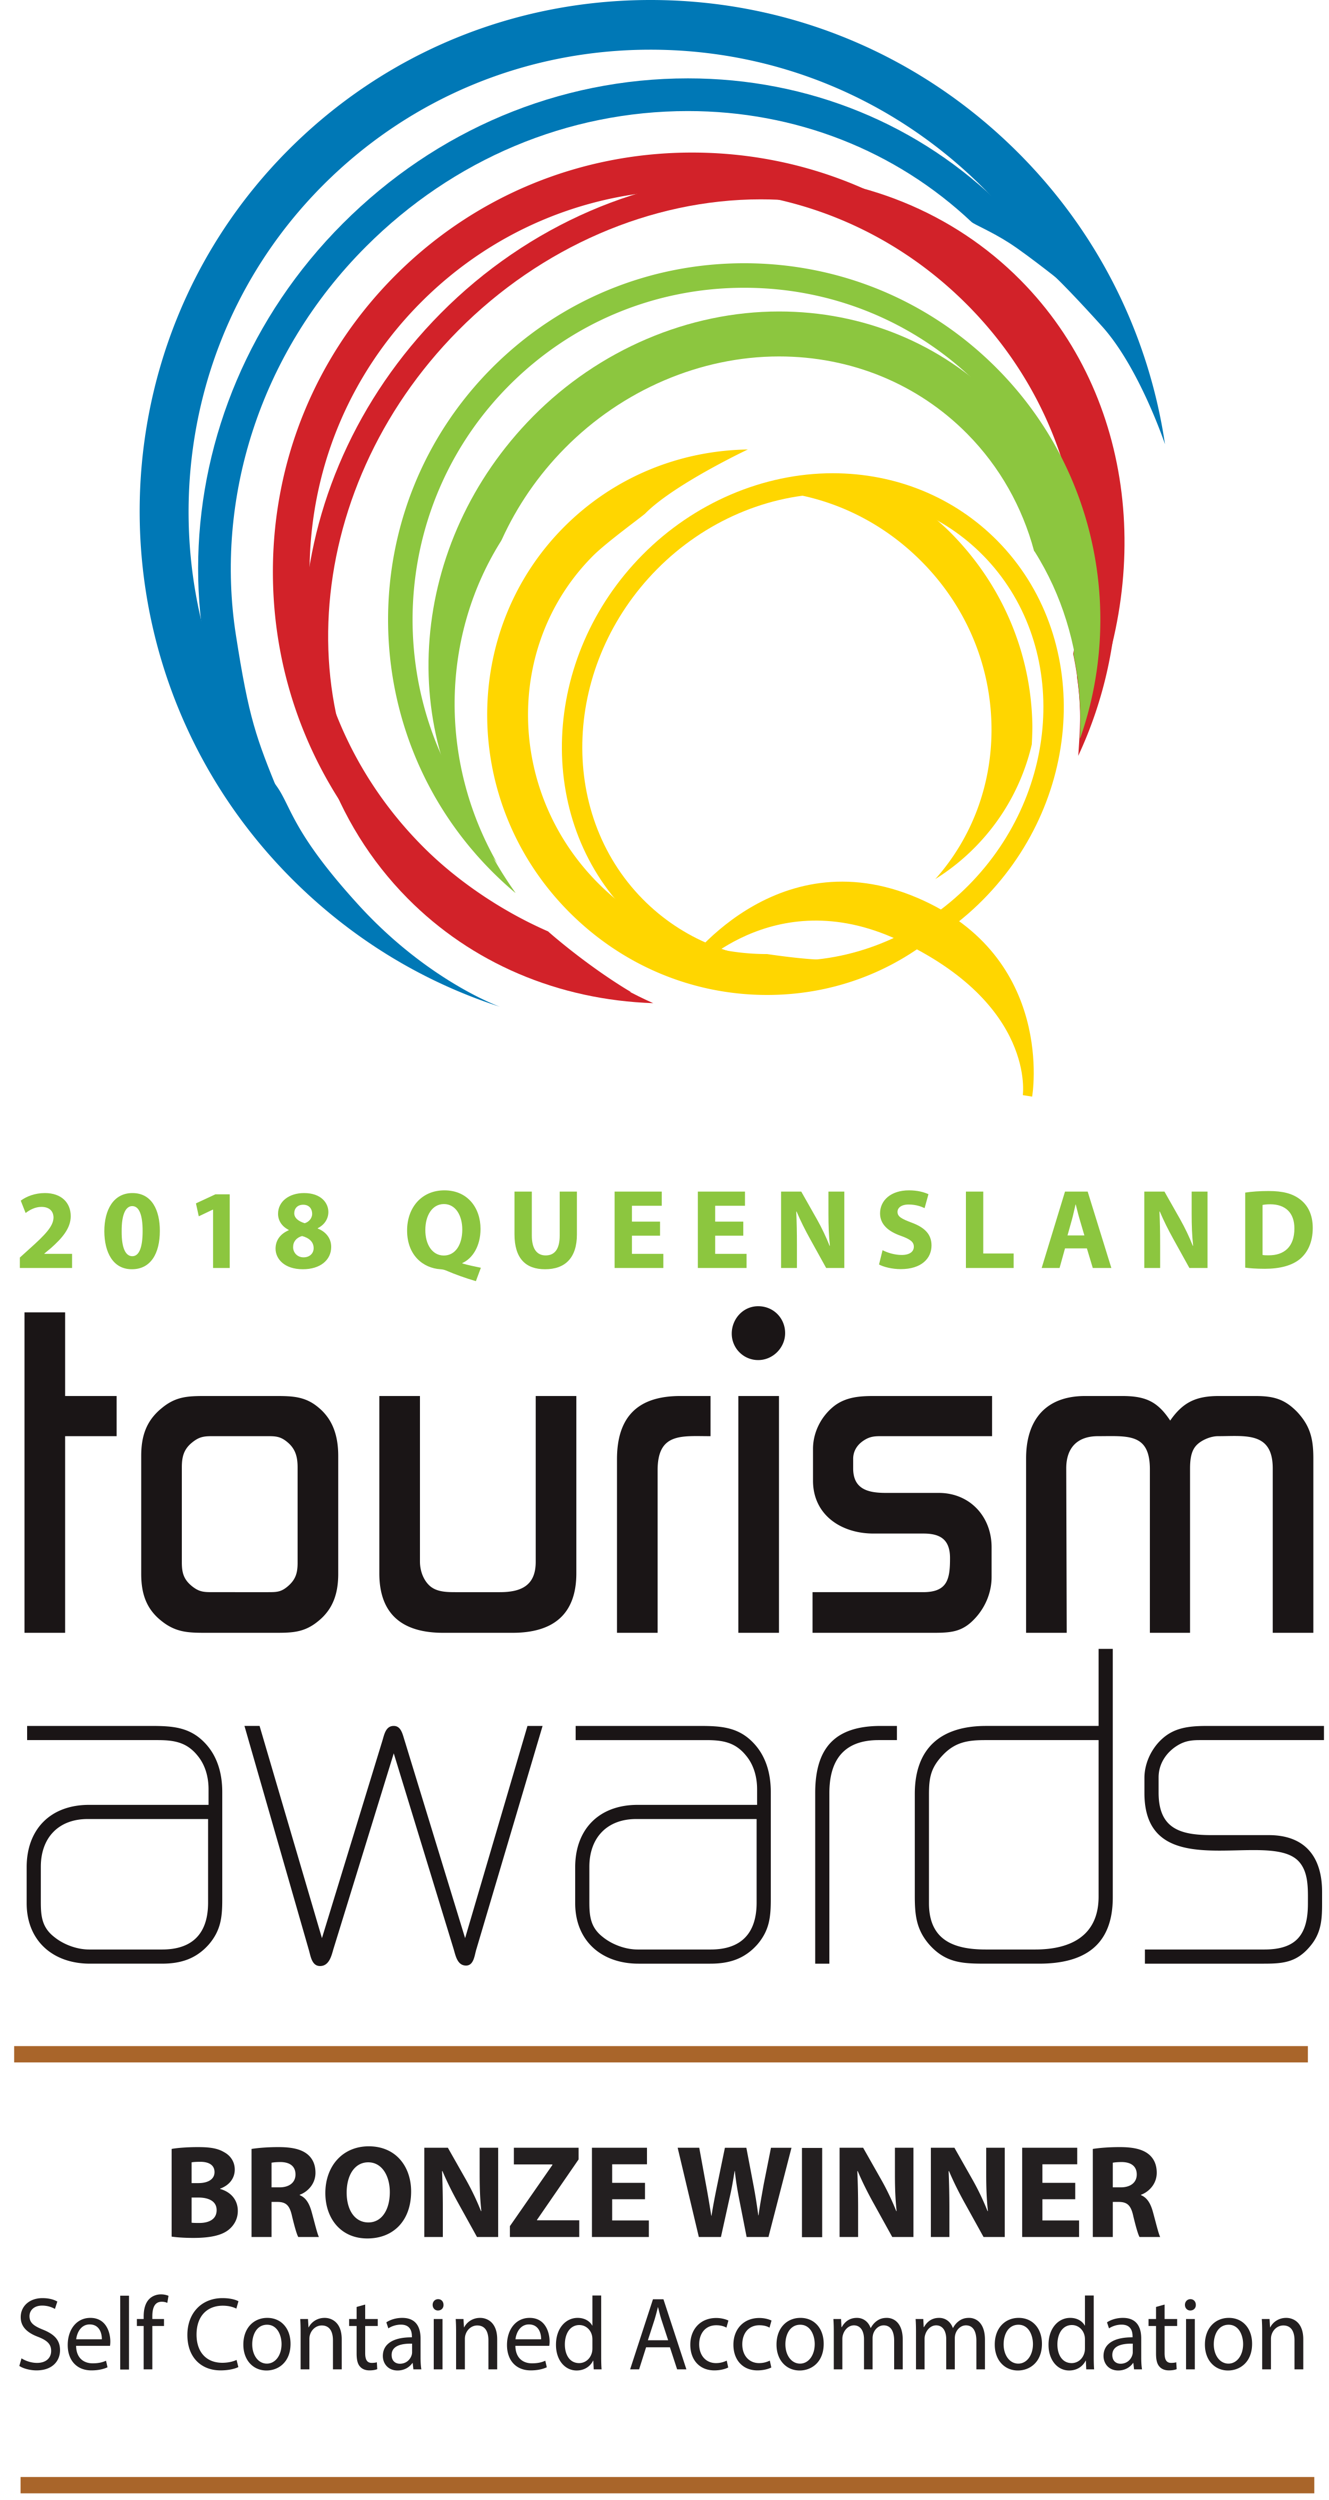
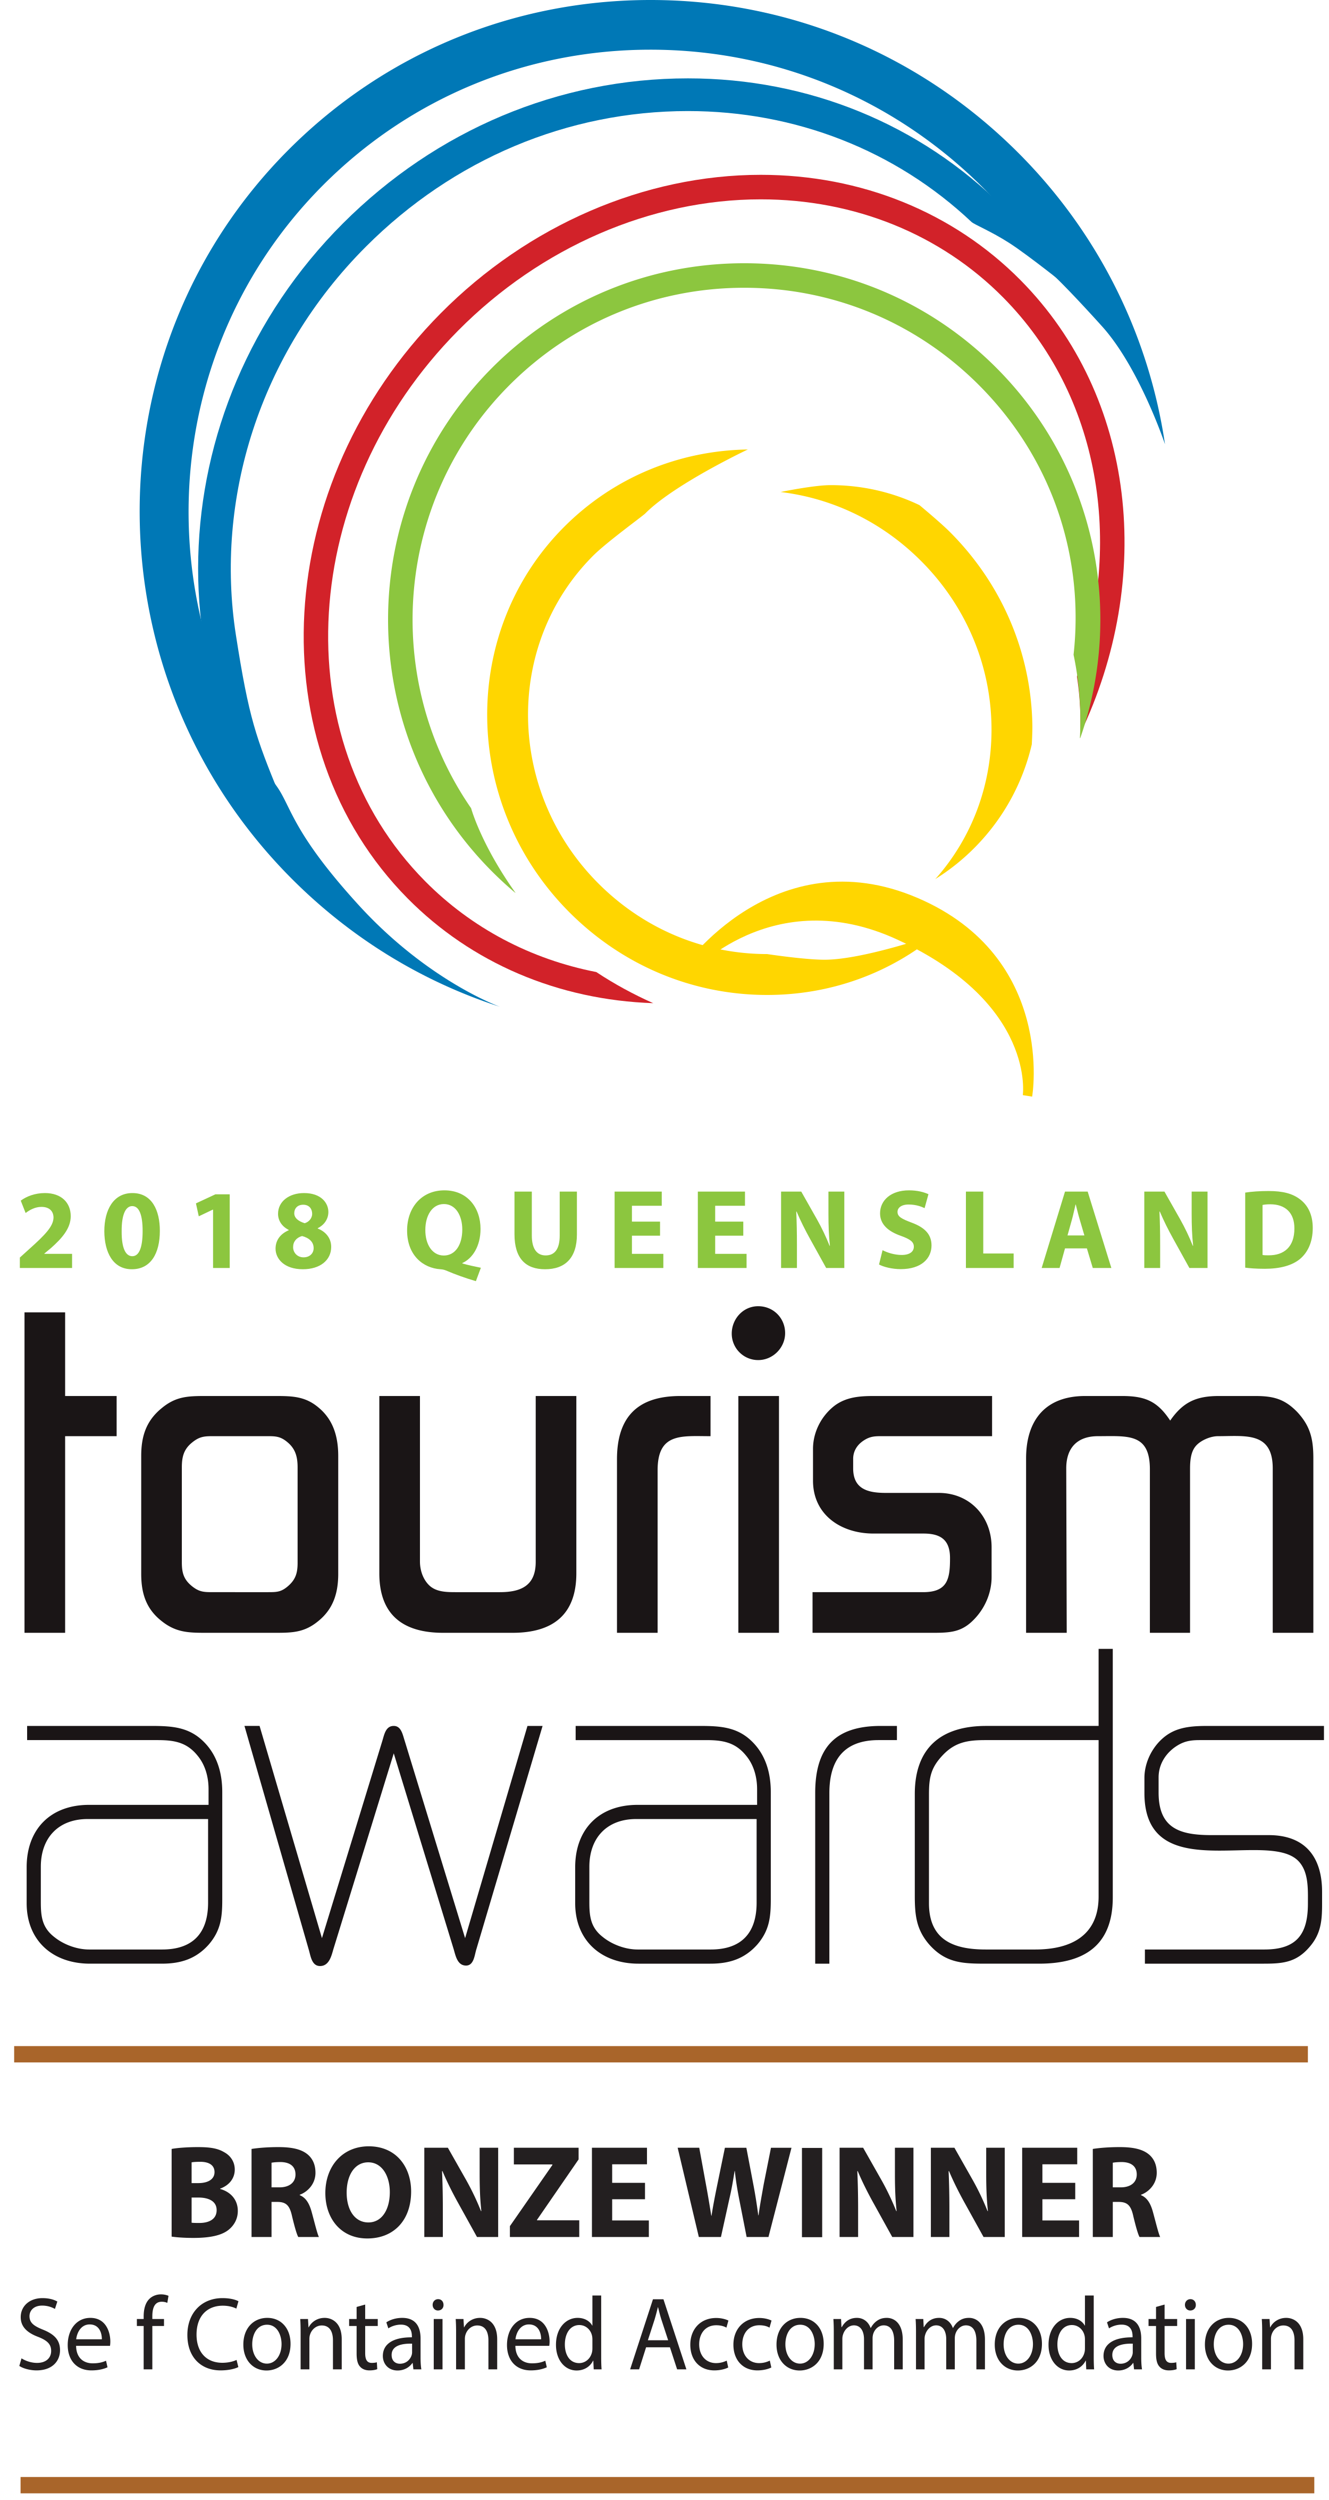
<svg xmlns="http://www.w3.org/2000/svg" viewBox="0 0 586 1102" fill-rule="evenodd" clip-rule="evenodd" stroke-miterlimit="1.414">
  <path d="M84.488 979.692c.88.117 1.93.117 3.446.117 4.025 0 7.588-1.517 7.588-5.662 0-3.967-3.563-5.542-8-5.542h-3.034v11.087zm0-17.454h2.921c4.671 0 7.18-1.92 7.18-4.841 0-2.975-2.28-4.55-6.305-4.55-1.925 0-3.037.112-3.796.229v9.162zm-8.812-15.058c2.333-.463 7.062-.813 11.496-.813 5.429 0 8.758.525 11.617 2.217 2.745 1.458 4.725 4.142 4.725 7.704 0 3.504-2.042 6.771-6.475 8.404v.117c4.495 1.225 7.82 4.608 7.82 9.688 0 3.558-1.633 6.362-4.087 8.345-2.858 2.28-7.642 3.559-15.463 3.559-4.379 0-7.65-.288-9.633-.58V947.18zm44.05 16.93h3.5c4.433 0 7.063-2.222 7.063-5.663 0-3.621-2.45-5.425-6.534-5.488-2.166 0-3.387.175-4.029.292v10.858zm-8.812-16.93c2.854-.463 7.12-.813 11.845-.813 5.838 0 9.921.875 12.721 3.092 2.338 1.867 3.621 4.613 3.621 8.23 0 5.02-3.558 8.462-6.946 9.687v.175c2.742 1.108 4.263 3.733 5.254 7.358 1.225 4.433 2.45 9.567 3.209 11.088h-9.104c-.642-1.113-1.575-4.317-2.742-9.167-1.054-4.9-2.746-6.246-6.363-6.3h-2.683v15.467h-8.812V947.18zm41.941 19.262c0 7.705 3.617 13.134 9.571 13.134 6.013 0 9.454-5.717 9.454-13.367 0-7.062-3.383-13.133-9.512-13.133-6.013 0-9.513 5.72-9.513 13.366zm28.425-.525c0 12.9-7.825 20.721-19.316 20.721-11.675 0-18.509-8.812-18.509-20.02 0-11.792 7.534-20.6 19.15-20.6 12.075 0 18.675 9.045 18.675 19.9zm5.813 20.08v-39.342h10.391l8.171 14.417a115.52 115.52 0 0 1 6.421 13.487h.17c-.582-5.2-.757-10.508-.757-16.404v-11.5h8.17v39.342h-9.337l-8.404-15.175c-2.334-4.205-4.904-9.28-6.825-13.892l-.18.058c.234 5.196.35 10.738.35 17.159v11.85h-8.17zm37.737-4.788l18.738-26.962v-.234H226.58v-7.358h28.546v5.142l-18.325 26.608v.237h18.613v7.355H224.83v-4.788zm59.575-11.85H269.93v9.342h16.171v7.296h-25.1v-39.342h24.275v7.296H269.93v8.17h14.475v7.238zm23.734 16.638l-9.338-39.342h9.517l2.97 16.23c.876 4.666 1.697 9.745 2.338 13.716h.117c.646-4.263 1.575-8.988 2.57-13.838l3.322-16.108h9.458l3.154 16.58c.875 4.607 1.517 8.812 2.1 13.19h.117c.583-4.378 1.458-8.987 2.275-13.662l3.208-16.108h9.046l-10.154 39.342h-9.63l-3.329-16.93c-.758-3.966-1.4-7.645-1.866-12.137h-.113c-.7 4.437-1.341 8.17-2.279 12.137l-3.737 16.93h-9.746z" fill="rgb(35,31,32)" fill-rule="nonzero" />
  <path fill="rgb(35,31,32)" fill-rule="nonzero" transform="translate(6.243 -1.02) scale(4.167)" d="M83.36 227.442H85.502V236.884H83.36z" />
  <path d="M370.201 985.997v-39.342h10.388l8.17 14.417c2.338 4.145 4.667 9.05 6.421 13.487h.175c-.583-5.2-.758-10.508-.758-16.404v-11.5h8.175v39.342h-9.346l-8.4-15.175c-2.337-4.205-4.904-9.28-6.829-13.892l-.175.058c.233 5.196.35 10.738.35 17.159v11.85h-8.17zm40.25 0v-39.342h10.388l8.175 14.417a114.852 114.852 0 0 1 6.42 13.487h.176c-.588-5.2-.763-10.508-.763-16.404v-11.5h8.175v39.342h-9.342l-8.404-15.175c-2.333-4.205-4.904-9.28-6.829-13.892l-.175.058c.233 5.196.35 10.738.35 17.159v11.85h-8.17zm63.659-16.638h-14.48v9.342h16.171v7.296h-25.096v-39.342h24.28v7.296H459.63v8.17h14.48v7.238zm16.558-5.25h3.5c4.433 0 7.062-2.22 7.062-5.662 0-3.621-2.454-5.425-6.537-5.488-2.158 0-3.388.175-4.025.292v10.858zm-8.817-16.93c2.863-.462 7.121-.812 11.846-.812 5.842 0 9.925.875 12.725 3.092 2.338 1.867 3.621 4.613 3.621 8.23 0 5.02-3.558 8.462-6.946 9.687v.175c2.742 1.108 4.263 3.733 5.254 7.358 1.225 4.433 2.45 9.567 3.209 11.088h-9.105c-.641-1.113-1.575-4.317-2.741-9.167-1.05-4.9-2.746-6.246-6.367-6.3h-2.679v15.467h-8.817V947.18zM9.488 1039.473c1.713 1.096 4.221 2.016 6.859 2.016 3.916 0 6.208-2.158 6.208-5.275 0-2.887-1.583-4.533-5.587-6.141-4.842-1.788-7.834-4.4-7.834-8.754 0-4.813 3.83-8.388 9.592-8.388 3.033 0 5.233.73 6.554 1.513l-1.054 3.254a11.42 11.42 0 0 0-5.633-1.467c-4.046 0-5.588 2.52-5.588 4.63 0 2.887 1.804 4.308 5.9 5.958 5.013 2.016 7.563 4.537 7.563 9.075 0 4.77-3.388 8.895-10.38 8.895-2.866 0-5.987-.87-7.57-1.975l.97-3.341zm35.417-8.392c.046-2.567-1.008-6.554-5.367-6.554-3.916 0-5.633 3.758-5.937 6.554h11.304zm-11.354 2.888c.092 5.458 3.433 7.704 7.308 7.704 2.767 0 4.442-.504 5.892-1.146l.658 2.887c-1.358.638-3.691 1.375-7.079 1.375-6.558 0-10.475-4.491-10.475-11.187 0-6.692 3.788-11.963 9.992-11.963 6.95 0 8.8 6.371 8.8 10.45 0 .825-.088 1.471-.134 1.88H33.551z" fill="rgb(35,31,32)" fill-rule="nonzero" />
-   <path fill="rgb(35,31,32)" fill-rule="nonzero" transform="translate(6.243 -1.02) scale(4.167)" d="M11.222 243.072H12.152V250.884H11.222z" />
  <path d="M63.343 1044.33v-19.117H60.35v-3.075h2.992v-1.05c0-3.12.662-5.958 2.458-7.75 1.458-1.462 3.392-2.062 5.196-2.062 1.366 0 2.554.32 3.304.642l-.53 3.116c-.574-.27-1.37-.504-2.466-.504-3.3 0-4.133 3.03-4.133 6.42v1.188h5.146v3.075h-5.146v19.117h-3.83zm41.754-1.012c-1.408.733-4.225 1.47-7.833 1.47-8.359 0-14.646-5.5-14.646-15.633 0-9.67 6.287-16.225 15.483-16.225 3.696 0 6.03.825 7.042 1.375l-.93 3.254c-1.445-.733-3.516-1.287-5.979-1.287-6.95 0-11.575 4.633-11.575 12.746 0 7.562 4.184 12.42 11.4 12.42 2.33 0 4.709-.504 6.246-1.279l.792 3.159zm6.117-10.038c0 4.858 2.679 8.525 6.466 8.525 3.696 0 6.463-3.62 6.463-8.617 0-3.758-1.8-8.525-6.375-8.525s-6.554 4.405-6.554 8.617zm16.895-.225c0 8.2-5.458 11.78-10.604 11.78-5.762 0-10.208-4.405-10.208-11.417 0-7.425 4.667-11.78 10.558-11.78 6.117 0 10.254 4.63 10.254 11.417zm4.442-4.908c0-2.292-.042-4.171-.175-6.009h3.43l.22 3.671h.088c1.058-2.112 3.52-4.17 7.041-4.17 2.946 0 7.525 1.833 7.525 9.441v13.25h-3.87v-12.792c0-3.575-1.28-6.554-4.934-6.554-2.546 0-4.53 1.88-5.192 4.125-.17.504-.258 1.192-.258 1.88v13.341h-3.875v-16.183zm28.47-12.375v6.366h5.547v3.075h-5.546v11.967c0 2.75.75 4.308 2.9 4.308 1.012 0 1.762-.137 2.246-.275l.175 3.021c-.742.321-1.934.554-3.43.554-1.804 0-3.254-.6-4.183-1.695-1.096-1.192-1.491-3.163-1.491-5.78v-12.1h-3.3v-3.075h3.3v-5.312l3.783-1.054zm20.68 17.233c-4.225-.092-9.02.688-9.02 4.996 0 2.612 1.674 3.854 3.653 3.854 2.771 0 4.534-1.837 5.146-3.717.134-.408.221-.87.221-1.279v-3.854zm.575 11.325l-.312-2.796h-.13c-1.187 1.742-3.479 3.3-6.512 3.3-4.313 0-6.513-3.162-6.513-6.375 0-5.362 4.58-8.296 12.805-8.25v-.454c0-1.837-.488-5.137-4.842-5.137-1.975 0-4.046.637-5.542 1.65l-.879-2.659c1.758-1.191 4.308-1.97 6.992-1.97 6.512 0 8.096 4.629 8.096 9.074v8.296c0 1.925.091 3.804.35 5.321h-3.513zm8.975 0v-22.192h3.87v22.192h-3.87zm4.308-28.425c.046 1.375-.925 2.48-2.462 2.48-1.367 0-2.333-1.105-2.333-2.48 0-1.417 1.012-2.517 2.42-2.517 1.45 0 2.375 1.1 2.375 2.517zm5.546 12.242c0-2.292-.046-4.171-.179-6.009h3.433l.221 3.671h.092c1.054-2.112 3.512-4.17 7.037-4.17 2.946 0 7.521 1.833 7.521 9.441v13.25h-3.87v-12.792c0-3.575-1.276-6.554-4.93-6.554-2.55 0-4.529 1.88-5.191 4.125-.175.504-.259 1.192-.259 1.88v13.341h-3.875v-16.183zm37.488 2.933c.046-2.567-1.013-6.554-5.367-6.554-3.912 0-5.63 3.758-5.942 6.554h11.309zm-11.35 2.888c.087 5.458 3.429 7.704 7.304 7.704 2.77 0 4.442-.504 5.896-1.146l.658 2.887c-1.362.638-3.696 1.375-7.083 1.375-6.559 0-10.471-4.491-10.471-11.187 0-6.692 3.783-11.963 9.987-11.963 6.95 0 8.8 6.371 8.8 10.45 0 .825-.091 1.471-.133 1.88h-14.958zm33.966-2.796c0-.504-.045-1.192-.175-1.696-.575-2.567-2.687-4.675-5.591-4.675-4.004 0-6.38 3.667-6.38 8.575 0 4.492 2.117 8.2 6.296 8.2 2.596 0 4.967-1.783 5.675-4.813.13-.55.175-1.095.175-1.741v-3.85zm3.871-19.392v26.82c0 1.968.042 4.213.18 5.73h-3.476l-.179-3.85h-.091c-1.188 2.475-3.78 4.354-7.259 4.354-5.141 0-9.108-4.537-9.108-11.275-.038-7.383 4.358-11.92 9.546-11.92 3.262 0 5.462 1.604 6.429 3.391h.087v-13.25h3.871zm29.525 19.717l-2.908-8.896c-.658-2.021-1.096-3.85-1.538-5.642h-.087a94.826 94.826 0 0 1-1.5 5.596l-2.9 8.942h8.933zm-9.725 3.116l-3.079 9.717h-3.962l10.075-30.896h4.62l10.117 30.896h-4.087l-3.171-9.717H284.88zm36.213 8.888c-1.013.55-3.254 1.287-6.121 1.287-6.42 0-10.6-4.541-10.6-11.325 0-6.829 4.488-11.779 11.438-11.779 2.287 0 4.316.596 5.37 1.142l-.879 3.12c-.925-.55-2.379-1.053-4.491-1.053-4.88 0-7.521 3.758-7.521 8.387 0 5.138 3.166 8.296 7.391 8.296 2.2 0 3.65-.592 4.755-1.096l.658 3.02zm19.004 0c-1.017.55-3.258 1.287-6.117 1.287-6.42 0-10.6-4.541-10.6-11.325 0-6.829 4.484-11.779 11.438-11.779 2.287 0 4.308.596 5.367 1.142l-.884 3.12c-.925-.55-2.37-1.053-4.483-1.053-4.888 0-7.525 3.758-7.525 8.387 0 5.138 3.167 8.296 7.392 8.296 2.2 0 3.654-.592 4.75-1.096l.662 3.02zm6.204-10.221c0 4.858 2.684 8.525 6.471 8.525 3.692 0 6.463-3.62 6.463-8.617 0-3.758-1.8-8.525-6.38-8.525-4.575 0-6.554 4.405-6.554 8.617zm16.892-.225c0 8.2-5.454 11.78-10.6 11.78-5.763 0-10.208-4.405-10.208-11.417 0-7.425 4.662-11.78 10.562-11.78 6.113 0 10.246 4.63 10.246 11.417zm4.446-4.908c0-2.292-.042-4.171-.175-6.009h3.387l.175 3.58h.134c1.187-2.109 3.166-4.08 6.687-4.08 2.9 0 5.104 1.834 6.025 4.446h.092c.658-1.237 1.491-2.2 2.375-2.887 1.275-1.009 2.683-1.559 4.708-1.559 2.817 0 6.996 1.925 6.996 9.625v13.067h-3.783v-12.562c0-4.259-1.5-6.83-4.621-6.83-2.2 0-3.917 1.696-4.575 3.667a6.928 6.928 0 0 0-.313 2.02v13.705h-3.783v-13.296c0-3.525-1.492-6.096-4.442-6.096-2.416 0-4.179 2.017-4.796 4.034-.216.596-.308 1.283-.308 1.97v13.388h-3.783v-16.183zm36.254 0c0-2.292-.042-4.171-.175-6.009h3.392l.175 3.58h.129c1.187-2.109 3.17-4.08 6.687-4.08 2.904 0 5.104 1.834 6.03 4.446h.087c.658-1.237 1.492-2.2 2.375-2.887 1.275-1.009 2.683-1.559 4.712-1.559 2.813 0 6.992 1.925 6.992 9.625v13.067h-3.783v-12.562c0-4.259-1.496-6.83-4.617-6.83-2.204 0-3.92 1.696-4.58 3.667a6.928 6.928 0 0 0-.312 2.02v13.705h-3.783v-13.296c0-3.525-1.492-6.096-4.442-6.096-2.416 0-4.179 2.017-4.795 4.034-.217.596-.309 1.283-.309 1.97v13.388h-3.783v-16.183zm38.633 5.133c0 4.858 2.688 8.525 6.471 8.525 3.692 0 6.463-3.62 6.463-8.617 0-3.758-1.8-8.525-6.38-8.525-4.57 0-6.554 4.405-6.554 8.617zm16.896-.225c0 8.2-5.458 11.78-10.604 11.78-5.763 0-10.204-4.405-10.204-11.417 0-7.425 4.662-11.78 10.558-11.78 6.117 0 10.25 4.63 10.25 11.417zm18.963-1.883c0-.504-.038-1.192-.175-1.696-.567-2.567-2.68-4.675-5.584-4.675-4.004 0-6.383 3.667-6.383 8.575 0 4.492 2.112 8.2 6.292 8.2 2.595 0 4.975-1.783 5.675-4.813.137-.55.175-1.095.175-1.741v-3.85zm3.875-19.392v26.82c0 1.968.045 4.213.175 5.73h-3.475l-.175-3.85h-.088c-1.187 2.475-3.787 4.354-7.262 4.354-5.146 0-9.105-4.537-9.105-11.275-.045-7.383 4.355-11.92 9.546-11.92 3.254 0 5.459 1.604 6.425 3.391h.084v-13.25h3.875zm17.208 21.225c-4.225-.092-9.02.688-9.02 4.996 0 2.612 1.67 3.854 3.65 3.854 2.774 0 4.532-1.837 5.145-3.717.137-.408.225-.87.225-1.279v-3.854zm.57 11.325l-.308-2.796h-.133c-1.187 1.742-3.475 3.3-6.508 3.3-4.313 0-6.517-3.162-6.517-6.375 0-5.362 4.58-8.296 12.808-8.25v-.454c0-1.837-.487-5.137-4.845-5.137-1.975 0-4.042.637-5.542 1.65l-.88-2.659c1.76-1.191 4.317-1.97 6.997-1.97 6.512 0 8.095 4.629 8.095 9.074v8.296c0 1.925.088 3.804.35 5.321h-3.516zm13.463-28.558v6.366h5.546v3.075h-5.546v11.967c0 2.75.75 4.308 2.905 4.308 1.016 0 1.762-.137 2.245-.275l.18 3.021c-.75.321-1.938.554-3.438.554-1.8 0-3.254-.6-4.18-1.695-1.095-1.192-1.49-3.163-1.49-5.78v-12.1h-3.3v-3.075h3.3v-5.312l3.778-1.054zm9.463 28.558v-22.192h3.87v22.192h-3.87zm4.312-28.425c.046 1.375-.925 2.48-2.466 2.48-1.363 0-2.334-1.105-2.334-2.48 0-1.417 1.017-2.517 2.425-2.517 1.45 0 2.375 1.1 2.375 2.517zm7.917 17.375c0 4.858 2.688 8.525 6.47 8.525 3.697 0 6.463-3.62 6.463-8.617 0-3.758-1.804-8.525-6.379-8.525-4.57 0-6.554 4.405-6.554 8.617zm16.896-.225c0 8.2-5.463 11.78-10.608 11.78-5.759 0-10.2-4.405-10.2-11.417 0-7.425 4.662-11.78 10.558-11.78 6.117 0 10.25 4.63 10.25 11.417zm4.442-4.908c0-2.292-.038-4.171-.175-6.009h3.433l.217 3.671h.091c1.059-2.112 3.521-4.17 7.038-4.17 2.95 0 7.525 1.833 7.525 9.441v13.25h-3.871v-12.792c0-3.575-1.275-6.554-4.925-6.554-2.558 0-4.533 1.88-5.196 4.125-.175.504-.262 1.192-.262 1.88v13.341h-3.875v-16.183z" fill="rgb(35,31,32)" fill-rule="nonzero" />
  <path d="M98.001 837.188v-47.292c0-7.708-1.875-15.208-7.083-21.045-6.88-7.705-14.792-8.121-24.588-8.121H11.96v6.25h57.495c7.088 0 12.713.829 17.504 6.666 3.542 4.167 5 9.584 5 14.996v6.88H39.247c-16.871 0-27.496 10.625-27.496 27.495v15.838c0 16.667 11.667 26.667 27.917 26.667h31.666c8.334 0 15-2.084 20.625-8.334 5.417-6.25 6.042-12.083 6.042-20zm-6.25 1.454c0 13.338-6.67 20.63-20.213 20.63H39.247c-5.209 0-11.038-2.084-15.204-5.417-5.417-4.167-6.042-8.963-6.042-15.417v-15.625c0-12.708 7.704-21.042 20.625-21.042h53.125v36.871zm147.492-77.912h-6.663l-27.5 93.537-26.666-87.079c-.834-2.504-1.459-6.458-4.796-6.458-3.538 0-4.167 3.75-4.996 6.458l-26.667 87.08-27.5-93.538h-6.666l28.329 98.542c.837 2.708 1.254 7.291 5.004 7.291 3.958 0 5-4.375 5.833-7.291l26.663-86.459 26.462 86.459c.834 2.916 1.663 7.083 5.417 7.083 3.537 0 3.75-4.796 4.58-7.292l29.166-98.333zm100.625 76.458v-47.292c0-7.708-1.871-15.208-7.08-21.045-6.878-7.705-14.795-8.121-24.587-8.121h-54.379v6.25h57.504c7.08 0 12.709.829 17.496 6.666 3.546 4.167 5.008 9.584 5.008 14.996v6.88h-52.712c-16.88 0-27.5 10.625-27.5 27.495v15.838c0 16.667 11.662 26.667 27.916 26.667h31.663c8.333 0 15.004-2.084 20.633-8.334 5.409-6.25 6.038-12.083 6.038-20zm-6.25 1.454c0 13.338-6.667 20.63-20.208 20.63h-32.292c-5.209 0-11.042-2.084-15.209-5.417-5.416-4.167-6.041-8.963-6.041-15.417v-15.625c0-12.708 7.708-21.042 20.625-21.042h53.125v36.871zm61.87-71.662v-6.25h-7.083c-20.208 0-28.958 9.583-28.958 29.583v75.209h6.25v-75.209c0-14.583 6.458-23.333 21.667-23.333h8.125zm95.172 69.375V726.77h-6.25v33.959h-49.588c-19.792 0-31.458 9.583-31.458 29.996v44.791c0 8.546.625 15.005 6.458 21.671 7.292 8.125 14.796 8.334 25 8.334h23.333c19.792 0 32.505-7.917 32.505-29.167zm-6.25-.417c0 17.288-12.292 23.334-27.917 23.334h-21.875c-14.167 0-25.004-4.167-25.004-20.417v-47.917c0-7.504.833-11.875 6.25-17.5 5.416-5.629 11.041-6.458 18.546-6.458h50v68.958zm99.37-68.958v-6.25h-50.829c-6.25 0-12.916.208-18.333 3.954-6.042 4.167-10.004 11.67-10.004 18.962v6.667c0 41.667 54.379 15.834 67.92 30 4.584 4.788 4.167 12.5 4.167 18.75 0 13.542-5.004 20.209-19.166 20.209h-52.709v6.25h52.5c8.542 0 14.371-.625 20.205-7.5 5.004-5.838 5.42-11.667 5.42-18.959v-5.208c0-15.417-7.504-25-23.541-25h-25.213c-13.958 0-23.333-2.917-23.333-18.75v-6.671c0-5.413 2.712-9.996 6.879-13.12 3.75-2.71 6.663-3.334 11.246-3.334h54.792zM51.43 633.02v-17.708H28.722v-36.875H10.805v141.25h17.917v-86.667H51.43zm97.709 60.625v-51.879c0-8.333-2.084-15.829-8.542-21.246-5.833-5-11.458-5.208-18.958-5.208H90.597c-7.917 0-13.125.208-19.375 5.417-6.875 5.625-8.959 12.5-8.959 21.037v51.88c0 8.537 2.084 15.416 8.959 20.833 6.25 5 11.666 5.208 19.375 5.208h31.042c7.5 0 12.708-.208 18.75-5.208 6.666-5.417 8.75-12.5 8.75-20.834zm-17.917-4.791c0 4.375-.833 7.291-4.167 10.204-3.125 2.712-5 2.712-9.17 2.712H94.138c-4.167 0-6.25 0-9.588-2.712-3.538-2.913-4.37-5.83-4.37-10.417v-41.87c0-4.584.832-7.917 4.37-10.834 3.754-3.125 6.046-2.917 10.838-2.917h21.25c4.583 0 6.875-.208 10.416 2.917 3.334 2.917 4.167 6.458 4.167 10.833v42.084zm122.908 4.583v-78.125h-17.916v73.125c0 10.62-6.667 13.333-15.834 13.333h-19.166c-4.167 0-8.959 0-12.084-3.125-2.708-2.712-3.958-6.666-3.958-10.416v-72.917h-17.917v78.125c0 18.333 10.417 26.25 28.125 26.25h30.625c17.709 0 28.125-7.917 28.125-26.25zm59.167-60.417v-17.708h-13.333c-18.75 0-27.917 9.167-27.917 27.917v76.458h17.917v-71.67c0-16.667 10.625-14.997 23.333-14.997zm32.892-45.42c0-6.663-5.209-11.871-11.871-11.871-6.671 0-11.671 5.62-11.671 12.083a11.648 11.648 0 0 0 11.67 11.667c6.455 0 11.872-5.417 11.872-11.88zm-2.709 27.712h-17.916v104.375h17.916V615.313zm93.963 17.708v-17.708H385.36c-6.25 0-12.296.413-17.505 4.375-5.833 4.583-9.375 11.663-9.375 18.954v13.963c0 15.204 12.5 23.333 26.667 23.333h22.088c7.704 0 11.662 2.917 11.662 10.833 0 9.163-1.042 15-11.875 15h-48.746v17.917h53.538c8.333 0 13.129-.625 18.754-7.087 4.167-4.788 6.662-11.038 6.662-17.496V681.98c0-13.542-9.579-23.959-23.333-23.959h-23.33c-7.92 0-14.378-1.67-14.378-10.833v-4.167c0-3.337 1.666-6.041 4.375-7.916 3.333-2.292 5.625-2.084 9.583-2.084h47.296zM579.1 719.688v-76.88c0-8.332-1.245-14.162-7.079-20.412-5.625-5.833-10.629-7.083-18.546-7.083h-16.041c-10 0-15.83 2.708-21.459 10.83-5.625-8.538-11.037-10.83-21.25-10.83h-16.25c-17.496 0-26.041 10.625-26.041 27.496v76.88h17.92l-.212-72.501c0-8.958 4.792-14.167 13.962-14.167 13.121 0 22.917-1.458 22.917 14.584v72.083h17.709v-72.083c0-3.334.204-7.5 2.5-10.209 2.083-2.5 6.454-4.375 9.791-4.375 12.084 0 24.167-2.083 24.167 14.167v72.5H579.1z" fill="rgb(26,21,22)" fill-rule="nonzero" />
-   <path d="M278.276 437.284c-38.775-6.142-74.575-24.313-102.946-52.692-35.283-35.275-54.82-82.092-55.004-131.808-.187-49.738 19.013-96.434 54.063-131.476 34.854-34.862 81.304-54.066 130.779-54.066 49.979 0 97.042 19.541 132.508 55.004 35.28 35.283 54.817 82.096 55.004 131.813.109 27.82-5.85 54.679-17.254 79.091 0 0 .904-12.02.825-17.712-.137-9.213-1.17-18.3-3.054-27.154l-.225 1.066a171.396 171.396 0 0 0 3.442-34.933c-.171-45.404-18.017-88.163-50.254-120.4-32.409-32.409-75.392-50.25-121.042-50.25-45.142 0-87.517 17.508-119.317 49.308-31.962 31.967-49.475 74.559-49.308 119.946.17 45.408 18.016 88.175 50.258 120.408 15.6 15.609 35.725 28.8 55.354 37.288l-.425-.162s14.75 13.154 33.263 24.72c1.279.805 3.333 2.009 3.333 2.009z" fill="rgb(210,34,41)" fill-rule="nonzero" />
  <path d="M220.464 443.763c-34.163-11.03-65.492-30.108-91.675-56.296-89.046-89.054-89.688-233.313-1.43-321.58C169.847 23.397 226.49 0 286.843 0c61.12 0 118.687 23.904 162.104 67.317 36.2 36.2 57.796 81.525 64.738 128.504 0 0-11.271-33.733-27.809-52.042-16.529-18.304-22.696-23.716-22.696-23.716a208.498 208.498 0 0 0-29.575-37.175C394.28 43.563 342.143 21.9 286.797 21.9c-54.575 0-105.783 21.154-144.196 59.558-71.713 71.721-78.483 184.371-20.662 264.984 6.541 9.117 6.779 20.225 36.183 52.458 30.708 33.655 62.342 44.863 62.342 44.863z" fill="rgb(0,120,182)" fill-rule="nonzero" />
  <path d="M171.701 414.842c-10.13-6.846-18.867-16.42-27.65-25.212-78.304-78.3-75.096-208.913 7.15-291.155 41.23-41.233 95.267-63.937 152.146-63.937 53.02 0 102.383 20.162 139.017 56.783 10.783 10.783 21.054 22.833 28.75 35.337 0 0-17.717-14.175-25.984-19.495-8.266-5.309-15.504-8.146-16.795-9.363-33.484-31.542-77.646-48.85-124.988-48.85-53.03 0-103.438 21.208-141.954 59.72-47.325 47.326-66.642 111.755-57.375 171.226 5.737 36.83 8.833 45.096 19.258 70.575 15.95 38.98 48.425 64.371 48.425 64.371z" fill="rgb(0,120,182)" fill-rule="nonzero" />
  <path d="M288.03 442.167c-41.991-1.425-80.112-17.725-108.283-46.17-66.425-67.076-59.883-182.772 14.58-257.905C232.78 99.3 284.213 77.054 335.442 77.054c44.212 0 84.887 16.488 114.546 46.43 51.004 51.508 58.987 131.683 26.296 200 .129-2.338.145-4.555.112-6.775-.096-6.367-.617-12.675-1.546-18.496 20.542-59.009 10.238-123.917-32.546-167.121-27.608-27.88-65.562-43.23-106.862-43.23-48.363 0-97 21.084-133.434 57.846-70.304 70.938-76.845 179.8-14.575 242.676 20.434 20.637 46.542 34.416 75.48 40.054 8.05 5.337 16.57 9.929 25.116 13.729z" fill="rgb(210,34,41)" fill-rule="nonzero" />
-   <path d="M349.647 432.467c-27.87 0-53.663-10.587-72.63-29.808-41.366-41.9-38.533-112.846 6.305-158.134 22.608-22.837 53.175-35.937 83.854-35.937 27.867 0 53.659 10.583 72.625 29.791 41.354 41.917 38.53 112.859-6.308 158.15-22.608 22.834-53.167 35.938-83.846 35.938zm17.53-214.871c-28.288 0-56.522 12.125-77.45 33.267-41.38 41.804-44.205 107.062-6.297 145.475 17.263 17.487 40.775 27.112 66.217 27.112 28.288 0 56.517-12.125 77.446-33.258 41.38-41.804 44.2-107.063 6.296-145.475-17.263-17.488-40.775-27.121-66.213-27.121z" fill="rgb(255,214,0)" fill-rule="nonzero" />
  <path d="M453.055 482.996s10.255-59.82-49.316-85.316c-61.704-26.4-101 30.337-101 30.337s37.279-41.992 94.033-15.658c62.346 28.912 56.283 70.637 56.283 70.637z" fill="rgb(255,214,0)" fill-rule="nonzero" />
  <path d="M453.055 482.996s10.255-59.82-49.316-85.316c-61.704-26.4-101 30.337-101 30.337s37.279-41.992 94.033-15.658c62.346 28.912 56.283 70.637 56.283 70.637z" fill="none" stroke="rgb(255,214,0)" stroke-width="4.167px" />
  <path d="M363.576 423.017c17.425 0 49.767-11.412 49.767-11.412-20.908 17.445-47.192 26.941-75.075 26.941h-.008c-32.725 0-63.671-12.925-87.13-36.375-47.5-47.508-48.541-123.77-2.308-170.012 21.512-21.509 50.18-33.555 80.917-34.046 0 0-32.505 15.341-45.23 28.208-1.162 1.175-16.987 12.63-22.941 18.583-39.213 39.209-38.171 104.046 2.308 144.521 20.05 20.055 46.471 31.096 74.384 31.096 0 0 16.47 2.496 25.316 2.496zm55.259-188.546c22.983 22.983 35.895 53.292 36.37 85.35.042 2.896-.254 8.288-.254 8.288-3.879 16.608-12.254 32.412-25.104 45.404a95.791 95.791 0 0 1-17.537 14.008l.341-.316c16.234-18.388 24.9-41.988 24.53-67.121-.4-27.346-11.438-53.225-31.092-72.867-17.038-17.038-38.663-27.571-61.896-30.354 0 0 14.6-3.034 22.08-3.034 13.787 0 27.09 3.046 39.153 8.817 0 0 9.18 7.596 13.409 11.825z" fill="rgb(255,214,0)" fill-rule="nonzero" />
-   <path d="M221.022 238.304c-27.046 42.884-27.283 98.121-1.492 142.659l-.754-1.163c-45.087-56.183-38.596-140.754 16.2-196.208 29.083-29.434 68.642-46.304 108.53-46.304 37.104 0 71.57 14.195 97.054 39.97 34.029 34.417 45.895 83.305 36.1 129.546 0 0-.117 2.563-.342-.35-1.754-22.77-7.946-43.975-20.013-63.191l-.358-.45c-5.142-19.104-14.942-36.913-29.48-51.613-21.732-21.983-51.2-34.092-82.962-34.092-34.625 0-69.041 14.734-94.425 40.417-11.875 12.017-21.125 25.65-27.716 40.088l-.342.691z" fill="rgb(140,198,63)" fill-rule="nonzero" />
  <path d="M476.168 325.184c.175-3.221.242-6.463.192-9.725a140.317 140.317 0 0 0-2.963-26.742l-.029-.12c4.737-42.684-9.12-86.255-41.775-118.914-27.63-27.629-64.363-42.845-103.442-42.845-39.079 0-75.817 15.216-103.45 42.85-50.675 50.675-56.333 129.583-16.97 186.554 0 0 4.287 15.82 19.612 37.35l-.346-.233a157.701 157.701 0 0 1-9.946-9.142c-61.254-61.246-61.25-160.917.004-222.175 29.675-29.675 69.134-46.017 111.096-46.017 41.967 0 81.413 16.342 111.088 46.013 44.104 44.104 56.45 108.12 37.046 163.375l-.117-.23z" fill="rgb(140,198,63)" fill-rule="nonzero" />
  <path d="M9.068 1095.38h570.45M6.243 905.45h570.45" fill="none" stroke="rgb(169,101,42)" stroke-width="7.208px" />
  <path d="M8.75 558.892v-4.6l4.197-3.796c7.096-6.346 10.546-9.991 10.646-13.791 0-2.65-1.6-4.75-5.35-4.75-2.8 0-5.246 1.4-6.946 2.7l-2.146-5.446c2.45-1.85 6.246-3.35 10.642-3.35 7.345 0 11.395 4.296 11.395 10.191 0 5.45-3.945 9.8-8.645 13.996l-3 2.496v.104h12.241v6.246H8.751zM53.644 542.7c-.05 7.446 1.75 10.996 4.695 10.996 2.95 0 4.55-3.7 4.55-11.096 0-7.195-1.55-10.995-4.595-10.995-2.8 0-4.7 3.545-4.65 11.095zm16.841-.2c0 10.042-4.046 16.942-12.341 16.942-8.396 0-12.096-7.546-12.146-16.742 0-9.395 4-16.841 12.391-16.841 8.696 0 12.096 7.746 12.096 16.641zm23.459-9.345h-.1l-6.196 2.95-1.25-5.696 8.596-4h6.296v32.483h-7.346v-25.737zm35.804 1.6c0 2.2 2 3.595 4.6 4.395 1.746-.5 3.296-2.095 3.296-4.145 0-2-1.15-4-3.95-4-2.6 0-3.946 1.704-3.946 3.75zm8.546 15.391c0-2.846-2.1-4.55-5.1-5.346-2.496.7-3.946 2.5-3.946 4.846-.05 2.346 1.75 4.55 4.6 4.55 2.696 0 4.446-1.75 4.446-4.05zm-16.792.25c0-3.9 2.25-6.596 5.796-8.146v-.154c-3.15-1.591-4.7-4.241-4.7-7.091 0-5.496 4.95-9.146 11.446-9.146 7.6 0 10.746 4.4 10.746 8.346 0 2.8-1.5 5.545-4.696 7.145v.15c3.146 1.2 5.941 3.896 5.941 8.096 0 5.896-4.945 9.846-12.491 9.846-8.242 0-12.042-4.65-12.042-9.046zm82.333-8.446c0-6.145-2.895-11.245-8.095-11.245-5.196 0-8.196 5.1-8.196 11.391-.046 6.4 3.054 11.296 8.146 11.296 5.15 0 8.145-4.846 8.145-11.442zm6 22.738c-4.8-1.4-8.795-2.846-13.295-4.746-.746-.304-1.55-.454-2.346-.5-7.596-.504-14.692-6.096-14.692-17.092 0-10.095 6.396-17.691 16.442-17.691 10.296 0 15.937 7.796 15.937 16.991 0 7.646-3.55 13.042-7.996 15.042v.2c2.6.75 5.496 1.35 8.146 1.896l-2.196 5.9zm24.663-39.48V544.6c0 5.796 2.196 8.746 6.096 8.746 3.996 0 6.196-2.8 6.196-8.746V525.21h7.591V544.1c0 10.392-5.246 15.342-14.041 15.342-8.492 0-13.488-4.696-13.488-15.442V525.21h7.646zm56.542 19.442h-12.396v7.996h13.846v6.246H271V525.21h20.788v6.25h-13.146v6.991h12.396v6.2zm36.7 0h-12.392v7.996h13.838v6.246H307.7V525.21h20.788v6.25h-13.142v6.991h12.392v6.2zm16.662 14.242V525.21h8.896l6.992 12.346c2 3.545 3.996 7.741 5.5 11.541h.15c-.5-4.446-.654-8.996-.654-14.041v-9.846h7v33.683h-8l-7.192-12.992c-2-3.6-4.2-7.95-5.85-11.895l-.15.05c.2 4.445.3 9.195.3 14.691v10.146H344.4zm44.746-7.846c2.05 1.05 5.196 2.1 8.446 2.1 3.496 0 5.35-1.454 5.35-3.65 0-2.1-1.6-3.296-5.65-4.75-5.6-1.95-9.246-5.046-9.246-9.941 0-5.746 4.8-10.146 12.746-10.146 3.796 0 6.596.8 8.592 1.7l-1.7 6.146c-1.346-.65-3.746-1.596-7.042-1.596-3.3 0-4.9 1.496-4.9 3.246 0 2.15 1.9 3.095 6.246 4.745 5.95 2.2 8.746 5.296 8.746 10.046 0 5.65-4.346 10.446-13.592 10.446-3.85 0-7.646-1-9.546-2.05l1.55-6.296zm36.758-25.837h7.646v27.287h13.392v6.396h-21.038V525.21zm52.238 19.337l-2.1-7.141c-.6-2-1.2-4.5-1.7-6.496h-.1c-.5 1.996-1 4.546-1.55 6.496l-1.996 7.141h7.446zm-8.546 5.7l-2.4 8.646h-7.896l10.296-33.683h9.996l10.442 33.683h-8.192l-2.6-8.646h-9.646zm34.958 8.646V525.21h8.892l6.996 12.346c2 3.545 4 7.741 5.5 11.541h.15c-.5-4.446-.654-8.996-.654-14.041v-9.846h6.996v33.683h-7.992l-7.196-12.992c-2-3.6-4.2-7.95-5.85-11.895l-.15.05c.2 4.445.3 9.195.3 14.691v10.146h-6.992zm52.142-5.746c.65.15 1.7.15 2.65.15 6.892.05 11.392-3.75 11.392-11.796.05-6.995-4.046-10.691-10.592-10.691-1.704 0-2.8.15-3.45.3v22.037zm-7.646-27.487c2.796-.45 6.446-.7 10.296-.7 6.396 0 10.542 1.15 13.792 3.596 3.5 2.604 5.696 6.75 5.696 12.695 0 6.446-2.35 10.896-5.596 13.642-3.546 2.95-8.946 4.35-15.542 4.35-3.95 0-6.75-.25-8.646-.5V525.66z" fill="rgb(140,198,63)" fill-rule="nonzero" />
</svg>